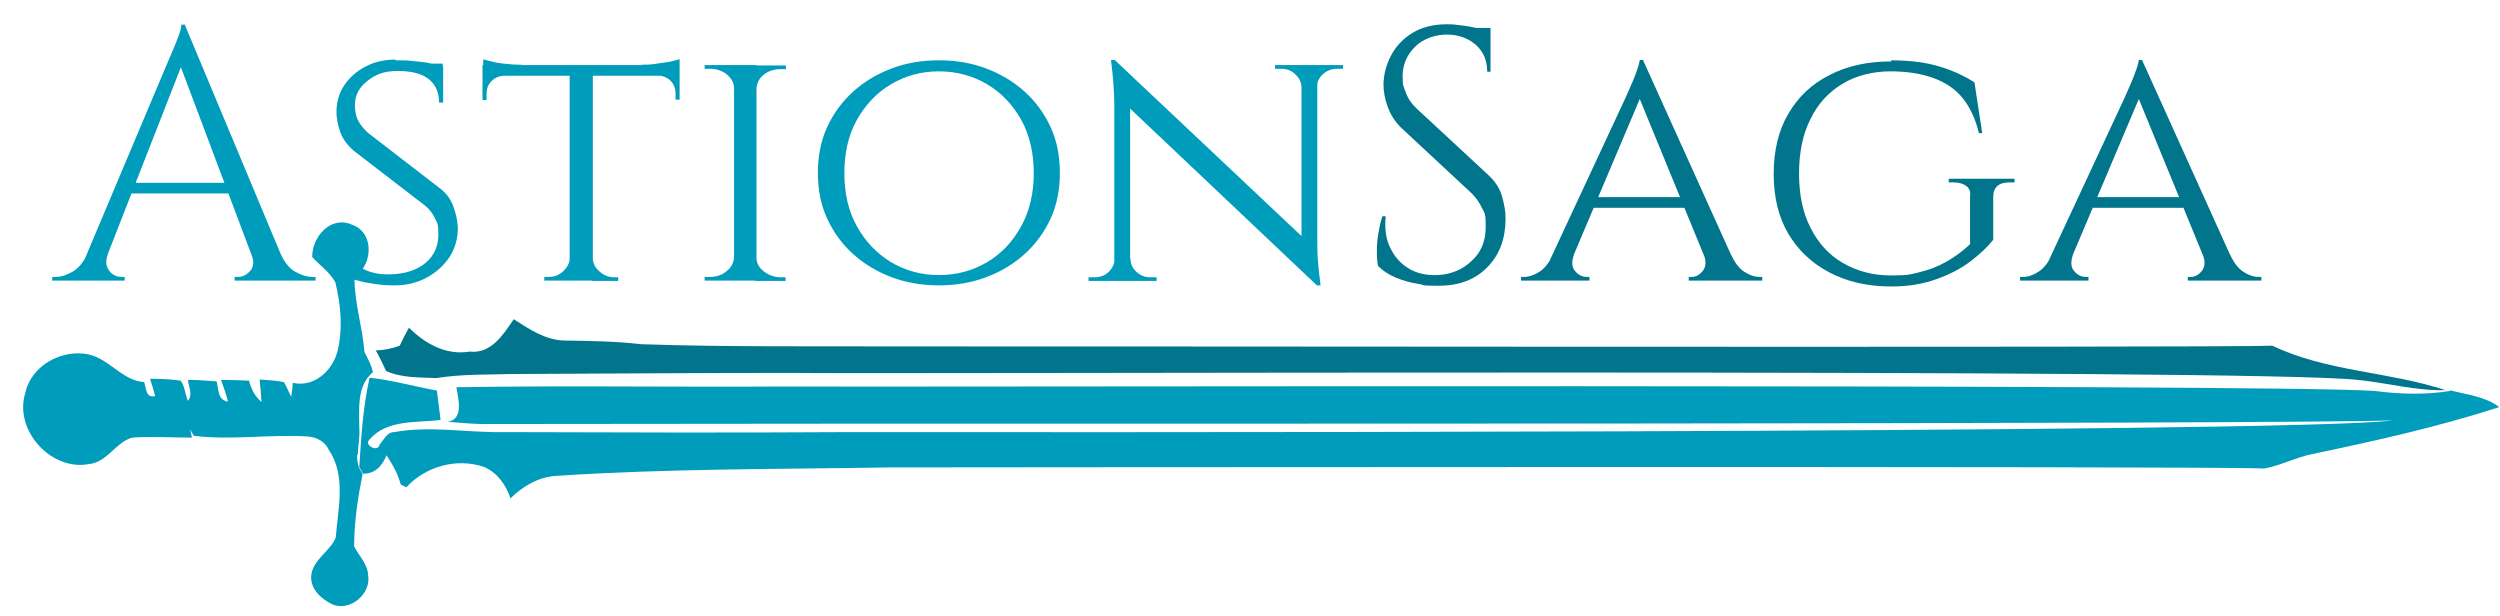
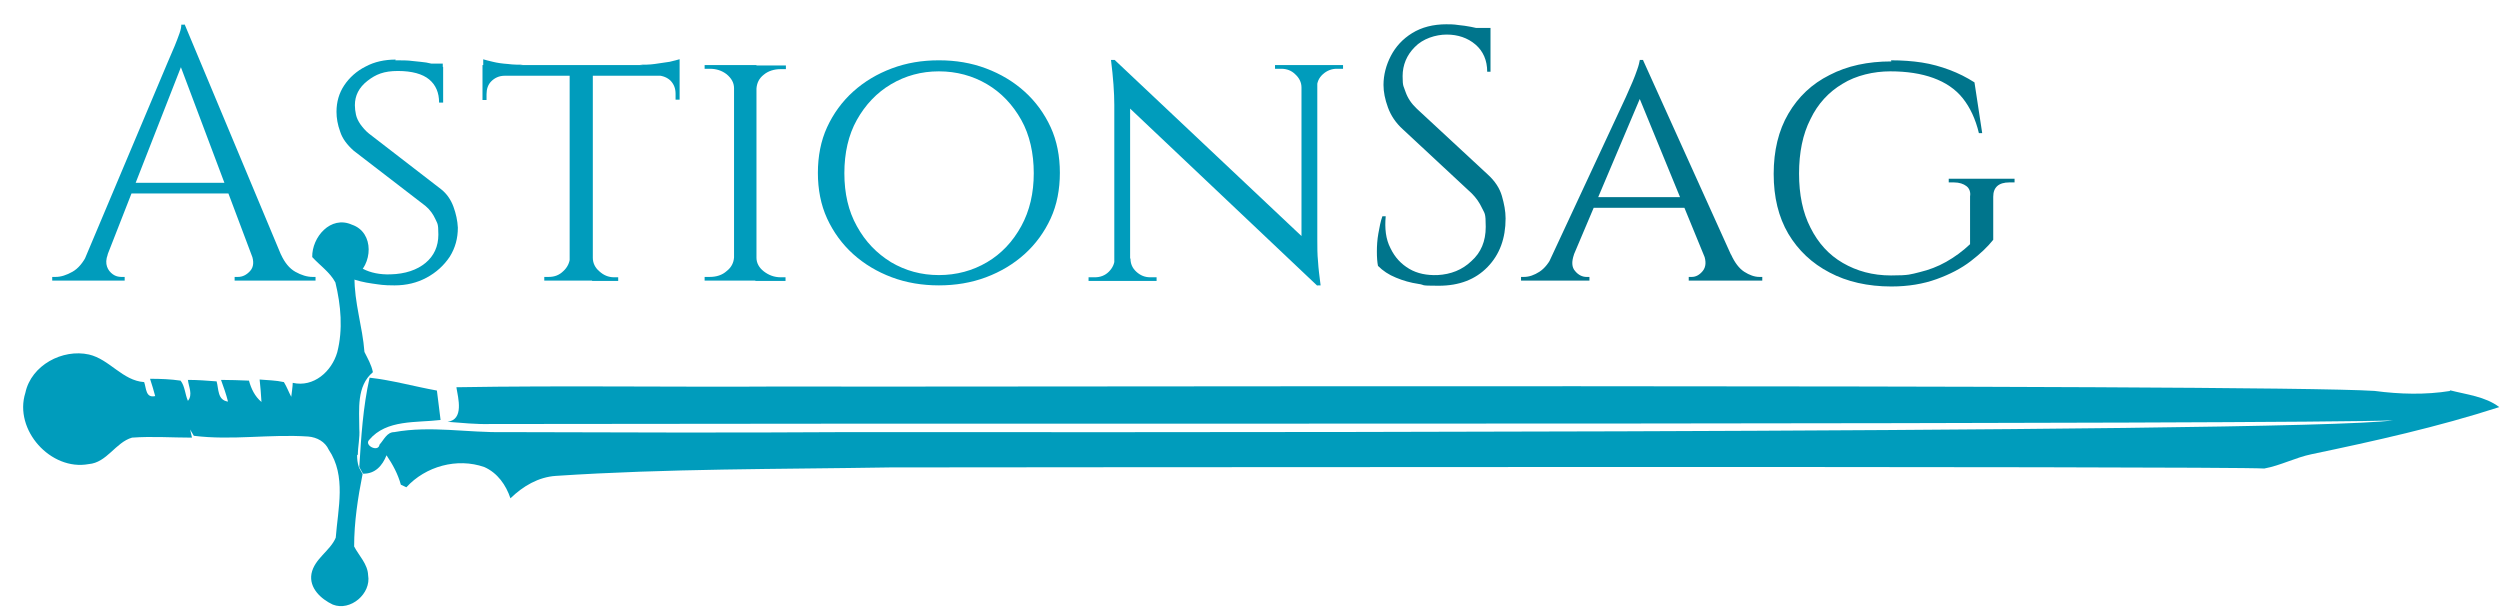
<svg xmlns="http://www.w3.org/2000/svg" id="Camada_1" version="1.1" viewBox="0 0 679.8 167.6">
  <defs>
    <style>
      .st0 {
        fill: #00758c;
      }

      .st1 {
        fill: none;
      }

      .st2 {
        fill: #009cbc;
      }
    </style>
  </defs>
  <path class="st2" d="M29.3,69.2c-.5,1.3-.5,2.4-.2,3.3.3.9.9,1.6,1.6,2.1.7.5,1.5.7,2.3.7h.9v1H14.2v-1h.9c1.5,0,3-.5,4.6-1.4,1.6-.9,2.9-2.5,4-4.7h5.6ZM50.2,6.6l.9,6.8-24.5,62.6h-5.9l25-59.3c.7-1.6,1.3-3,1.8-4.2.5-1.2.9-2.3,1.3-3.4.4-1.1.5-1.9.5-2.4h.9ZM64,49.7v2.9h-30.6v-2.9h30.6ZM50.2,6.6l28.9,69.1h-8.3L48.3,15.9l2-9.3ZM68.4,69.2h8c1,2.2,2.3,3.8,3.9,4.7,1.6.9,3.2,1.4,4.7,1.4h.8v1h-22v-1h.9c1.2,0,2.3-.5,3.3-1.6,1-1.1,1.1-2.6.4-4.5Z" />
  <path class="st2" d="M107.5,16.4c1.8,0,3.4,0,4.8.2,1.4.1,2.6.3,3.6.4,1,.2,1.9.4,2.6.6.7.2,1.4.4,2,.6v9.7c0,0-1.1,0-1.1,0,0-2.7-.9-4.8-2.7-6.3-1.8-1.5-4.7-2.3-8.5-2.3s-6,.9-8.3,2.7c-2.3,1.8-3.4,4-3.4,6.6,0,.8.1,1.7.3,2.6.2.9.6,1.7,1.2,2.6.6.8,1.3,1.7,2.3,2.5l19.7,15.2c1.5,1.2,2.6,2.8,3.3,4.7.7,1.9,1.1,3.8,1.2,5.7,0,2.9-.7,5.5-2.2,7.9-1.6,2.4-3.7,4.3-6.3,5.7s-5.5,2.1-8.7,2.1-3.9-.2-6.1-.5c-2.2-.3-4.2-.8-6.1-1.5-1.9-.7-3.4-1.5-4.7-2.6-.2-.9-.3-2.1-.3-3.5s.1-2.9.3-4.4c.2-1.6.5-3,.9-4.2h1.2c-.3,2.9.2,5.4,1.3,7.5,1.1,2.1,2.7,3.7,4.9,4.7,2.1,1.1,4.7,1.6,7.5,1.5,4-.1,7.2-1.2,9.5-3.1,2.3-1.9,3.5-4.5,3.5-7.7s-.3-3-.8-4.2c-.6-1.3-1.4-2.5-2.7-3.6l-19.5-15c-1.8-1.6-3.1-3.3-3.7-5.2-.7-1.9-1-3.7-1-5.4,0-2.7.7-5.1,2.1-7.2,1.4-2.1,3.4-3.9,5.8-5.1,2.4-1.3,5.2-1.9,8.2-1.9ZM120.4,17.3v1.8c0,0-6.8,0-6.8,0v-1.8h6.8Z" />
  <path class="st2" d="M131.3,16.1c.6.2,1.5.4,2.7.7,1.2.3,2.6.5,4.1.6,1.5.2,2.9.2,4.2.2l-10.9,1v-2.5ZM184.8,17.7v2.9h-53.6v-2.9h53.6ZM137.2,20.4v.2c-1.5,0-2.7.6-3.6,1.5-.9.9-1.3,2.1-1.3,3.5v1.6h-1.1v-6.7h6ZM155.1,70.1v6.2h-7.1v-1h1.2c1.6,0,2.9-.5,4-1.6,1.1-1,1.7-2.3,1.8-3.7h.2ZM161.2,18v58.3h-6.3V18h6.3ZM160.9,70.1h.3c0,1.4.6,2.7,1.8,3.7,1.1,1,2.4,1.6,4,1.6h1.1v1h-7.1v-6.2ZM184.8,16.1v2.5l-10.9-1c1.3,0,2.7,0,4.1-.2,1.5-.2,2.8-.4,4.1-.6,1.2-.3,2.1-.5,2.7-.7ZM184.8,20.4v6.7h-1.1v-1.6c0-1.4-.4-2.5-1.3-3.5-.9-.9-2.1-1.4-3.6-1.5v-.2h6Z" />
  <path class="st2" d="M199.9,24h-.3c0-1.5-.7-2.7-2-3.8-1.3-1-2.8-1.5-4.6-1.5h-1.4v-1h8.3v6.2ZM199.9,70.1v6.2h-8.3v-1h1.4c1.8,0,3.4-.5,4.6-1.6,1.3-1,1.9-2.3,2-3.7h.3ZM205.7,17.7v58.6h-6.1V17.7h6.1ZM205.4,24v-6.2h8.3v1h-1.4c-1.8,0-3.4.5-4.6,1.5-1.3,1-1.9,2.3-2,3.8h-.3ZM205.4,70.1h.3c0,1.4.7,2.7,2,3.7,1.3,1,2.8,1.6,4.6,1.6h1.3v1c0,0-8.2,0-8.2,0v-6.2Z" />
  <path class="st2" d="M255.3,16.4c4.6,0,8.8.7,12.8,2.2,4,1.5,7.5,3.6,10.5,6.3,3,2.7,5.4,6,7.1,9.7,1.7,3.7,2.5,7.9,2.5,12.4s-.8,8.7-2.5,12.4c-1.7,3.7-4.1,7-7.1,9.7-3,2.7-6.5,4.8-10.5,6.3s-8.3,2.2-12.8,2.2-8.8-.7-12.8-2.2c-4-1.5-7.5-3.6-10.5-6.3-3-2.7-5.4-6-7.1-9.7-1.7-3.7-2.5-7.9-2.5-12.4s.8-8.7,2.5-12.4c1.7-3.7,4.1-7,7.1-9.7,3-2.7,6.5-4.8,10.5-6.3,4-1.5,8.2-2.2,12.8-2.2ZM255.3,74.8c4.8,0,9.2-1.2,13.1-3.5,3.9-2.3,7-5.6,9.3-9.8,2.3-4.2,3.4-9,3.4-14.4s-1.1-10.4-3.4-14.5c-2.3-4.1-5.4-7.4-9.3-9.7-3.9-2.3-8.3-3.5-13.1-3.5s-9.1,1.2-13,3.5c-3.9,2.3-7,5.6-9.3,9.7-2.3,4.1-3.4,9-3.4,14.5s1.1,10.3,3.4,14.4c2.3,4.2,5.4,7.4,9.3,9.8,3.9,2.3,8.2,3.5,13,3.5Z" />
  <path class="st2" d="M303.3,70.3v6.1h-7.3v-1h1.7c1.5,0,2.8-.5,3.8-1.5,1-1,1.6-2.2,1.6-3.6h.3ZM303.1,16.3l4.2,5.5v54.6c0,0-4.3,0-4.3,0V28.5c0-3.3-.3-7.4-.9-12.2h1ZM303.1,16.3l54.1,51,1,10.4-54.1-51.2-1-10.2ZM307.4,70.3c0,1.4.5,2.6,1.6,3.6,1.1,1,2.3,1.5,3.8,1.5h1.7v1h-7.3v-6.1h.3ZM353.9,23.8c0-1.4-.6-2.6-1.7-3.6-1-1-2.3-1.5-3.8-1.5h-1.7v-1h7.3v6.1h-.2ZM358.2,17.7v47.4c0,2.1,0,4.1.2,6,.1,1.9.4,4.1.7,6.5h-.9l-4.3-5.2V17.7h4.3ZM357.9,23.8v-6.1h7.3v1h-1.7c-1.4,0-2.7.5-3.8,1.5-1.1,1-1.6,2.2-1.6,3.6h-.3Z" />
  <path class="st0" d="M393.1,6.6c1,0,2.2,0,3.4.2,1.2.1,2.4.3,3.5.5,1.1.2,2.2.5,3.1.7.9.2,1.7.5,2.2.7v10.8h-.9c0-3.1-1.1-5.6-3.2-7.4-2.1-1.8-4.8-2.7-7.8-2.7s-6.5,1.1-8.7,3.4c-2.2,2.2-3.3,4.9-3.3,7.9s.3,2.7.8,4.3c.6,1.7,1.6,3.2,3.1,4.6l19.2,17.8c2,1.8,3.3,3.8,3.9,5.9.6,2.1,1,4.1,1,6.1,0,5.4-1.6,9.8-4.9,13.2-3.3,3.4-7.7,5.1-13.3,5.1s-3.4-.2-5.5-.5c-2.1-.3-4.2-.9-6.1-1.7-2-.8-3.6-1.9-4.9-3.2-.2-1-.3-2.3-.3-3.9s.1-3.2.4-4.9c.3-1.7.6-3.3,1.1-4.7h.9c-.3,3.3,0,6.2,1.3,8.7,1.2,2.5,2.9,4.3,5.1,5.6,2.2,1.3,4.8,1.8,7.7,1.7,3.6-.2,6.7-1.4,9.2-3.8,2.6-2.3,3.9-5.4,3.9-9.3s-.3-3.6-1-5.1c-.7-1.5-1.6-2.8-2.8-4l-18.7-17.4c-2-1.8-3.3-3.8-4.1-6-.8-2.2-1.2-4.2-1.2-6.1,0-2.7.7-5.4,2-7.9,1.3-2.5,3.2-4.6,5.8-6.2,2.6-1.6,5.7-2.4,9.4-2.4ZM405.3,7.6v2h-7.4v-2h7.4Z" />
  <path class="st0" d="M428,69.2c-.7,2-.6,3.5.3,4.5.9,1.1,2,1.6,3.1,1.6h.8v1h-18.6v-1h.8c1.4,0,2.8-.5,4.2-1.4,1.4-.9,2.7-2.5,3.7-4.7h5.8ZM446.8,16.4l.7,6.7-22.4,52.9h-6.1l23.1-49.6c.7-1.6,1.3-2.9,1.8-4.1.5-1.1.9-2.3,1.3-3.4.4-1.1.6-2,.7-2.6h.9ZM458.3,53.6v2.9h-25.9v-2.9h25.9ZM446.8,16.4l26.8,59.3h-7.7l-20.8-50.7,1.7-8.7ZM463.3,69.2h7.4c1,2.2,2.2,3.8,3.6,4.7,1.4.9,2.8,1.4,4.1,1.4h.8v1h-20v-1h.8c1.1,0,2.1-.5,3-1.6.9-1.1,1-2.6.3-4.5Z" />
  <path class="st0" d="M514.2,16.4c3,0,5.8.2,8.4.6,2.6.4,5.1,1.1,7.5,2,2.4.9,4.6,2,6.8,3.4l2.1,13.8h-.9c-.9-3.8-2.4-7-4.4-9.5-2-2.5-4.7-4.3-8-5.5-3.3-1.2-7.2-1.8-11.7-1.8s-9.3,1.1-13,3.4c-3.7,2.2-6.7,5.4-8.7,9.6-2.1,4.1-3.1,9.1-3.1,14.8s1,10.6,3.1,14.7c2.1,4.2,5,7.4,8.8,9.6,3.8,2.2,8.1,3.4,13.1,3.4s5.3-.3,7.8-.9c2.5-.6,4.9-1.5,7.2-2.8,2.3-1.3,4.5-2.9,6.5-4.8v-13c.2-1.2-.2-2.2-1-2.8-.8-.6-1.9-1-3.4-1h-1.4v-1h17.9v1h-1.4c-2.9,0-4.4,1.3-4.4,3.9v11.7c-1.5,1.9-3.5,3.8-6.1,5.8-2.6,2-5.7,3.6-9.3,4.9s-7.7,2-12.3,2c-6.4,0-12.1-1.3-16.8-3.8-4.8-2.5-8.5-6-11.2-10.5-2.7-4.6-4-10-4-16.3s1.3-11.8,4-16.4c2.7-4.6,6.4-8.1,11.2-10.5,4.8-2.5,10.4-3.7,16.8-3.7Z" />
-   <path class="st0" d="M563.7,69.2c-.7,2-.6,3.5.3,4.5.9,1.1,2,1.6,3.1,1.6h.8v1h-18.6v-1h.8c1.4,0,2.8-.5,4.2-1.4,1.4-.9,2.7-2.5,3.7-4.7h5.8ZM582.5,16.4l.7,6.7-22.4,52.9h-6.1l23.1-49.6c.7-1.6,1.3-2.9,1.8-4.1.5-1.1.9-2.3,1.3-3.4.4-1.1.6-2,.7-2.6h.9ZM594,53.6v2.9h-25.9v-2.9h25.9ZM582.5,16.4l26.8,59.3h-7.7l-20.8-50.7,1.7-8.7ZM599,69.2h7.4c1,2.2,2.2,3.8,3.6,4.7,1.4.9,2.8,1.4,4.1,1.4h.8v1h-20v-1h.8c1.1,0,2.1-.5,3-1.6.9-1.1,1-2.6.3-4.5Z" />
  <path class="st2" d="M95.6,64.3c-3.4-.9-6.9,1.5-6.7,5.2,1.9.2,4.8,2.9,6.1.4-1.1-1.1-4.2-1.3-2.8-3.4,2.6-.4,4.5,1.1,4.3,4,.6-.8,1.9-2.5,2.5-3.3.8-2.1-2-2.6-3.4-2.9" />
  <path class="st2" d="M93.8,151.7c-1.7.7-3.5,1.3-4.8,2.8-.7,1.9-.3,3.9-.2,5.8,2.2.9,4.8,3,7.1,1.1,1.4-1.3,4.4-2.3,3.7-4.7.4-3.4-3.4-4.1-5.8-5.1" />
  <path class="st2" d="M96.1,96.6c-2.2,4.1-4.7,8.5-4.3,13.4.5,5,2.9,9.5,4.3,14.2.1-.6.3-1.9.4-2.5-1.6-5.4-3.4-11.2-2.2-16.9,1-2.7,2.6-5.3,1.7-8.2" />
  <path class="st2" d="M26.7,99.6c-4-.7-6.6,2.5-8.2,5.7,4.4,0,8.6-2.3,12.9-.4.5,1.3.9,2.5,1.4,3.8,1.7-4.2-3.1-7.2-6.1-9.1" />
-   <path class="st0" d="M617.9,94c14.8,7.1,31.7,7,47.1,12.1-8.1.2-15.9-2-23.9-2.8-27.9-3.2-398.4-1.5-426.4-1.9-25.1,0-50.2.2-75.2.3-6.9.2-13.9,0-20.8,1.1-4.6-.2-9.4,0-13.7-1.9-.9-1.9-1.8-3.8-2.8-5.6,2.2-.1,4.4-.5,6.5-1.3.8-1.7,1.6-3.3,2.5-4.9,4.4,4.4,10.2,7.6,16.5,6.5,5.9.7,9.2-4.7,12-8.8,4.2,2.7,8.6,5.7,13.8,5.8,7,.1,13.9.2,20.9,1,23.7.8,47.5.5,71.2.6,9.9-.1,362.2.4,372.2-.2" />
  <path class="st2" d="M91.2,153.9c2.3.6,6.4-.4,6.8,3,.7,3.7-4.6,4.7-6.9,2.9-2.5-1.3-.4-4,.2-5.9" />
  <path class="st2" d="M95,156.9c-3.8-2.1-.3,4.3,0,0" />
  <path class="st2" d="M95,156.9c-.3,4.3-3.8-2.1,0,0" />
-   <path class="st1" d="M97.7,127.3l-.5-3.5c0,1.2,0,2.3.5,3.5Z" />
+   <path class="st1" d="M97.7,127.3l-.5-3.5Z" />
  <path class="st2" d="M97.3,123.8h0s0,0,0,0c0-2.4.6-4.8.4-7.2,0-5.3-.8-11.6,3.7-15.4-.4-2-1.4-3.7-2.3-5.5-.5-6.8-2.8-13.5-2.7-20.4,5-3.2,5.5-12.1-.7-14.2-5.8-2.6-10.9,3.4-10.8,8.8,2.1,2.3,4.8,4.1,6.3,6.9,1.5,6.2,2.1,12.8.5,19-1.5,5.2-6.4,9.6-12.1,8.3,0,.9-.3,2.9-.4,3.8-.7-1.3-1.2-2.7-2-4-2.2-.5-4.4-.5-6.6-.7.2,2,.4,4,.5,6.1-1.8-1.5-2.8-3.6-3.4-5.8-2.5-.1-5.1-.2-7.6-.2.7,1.9,1.4,3.9,1.9,5.9-2.9-.4-2.5-3.4-3.1-5.5-2.6-.2-5.2-.4-7.8-.4.2,1.9,1.4,4,0,5.7-.8-1.8-.8-4-2-5.5-2.7-.4-5.5-.5-8.3-.5.5,1.6,1,3.1,1.4,4.7-2.6.6-2.4-2.1-3-3.8-5.9-.4-9.4-6.2-15-7.5-7.2-1.6-15.7,2.9-17.3,10.4-3.2,10.1,6.9,21.3,17.2,19.4,5-.4,7.3-5.9,11.8-7.2,5.4-.4,10.9,0,16.3,0-.1-.6-.4-1.7-.5-2.2l1,1.7c10.3,1.3,20.7-.5,31.1.2,2.4.2,4.6,1.4,5.6,3.6,4.8,7.1,2.5,16,1.9,23.9-1.5,3.6-5.8,5.7-6.6,9.8-.7,3.9,2.6,6.9,5.8,8.4,4.8,1.9,10.5-3,9.6-8-.1-3-2.5-5.3-3.8-7.8,0-6.6,1-13.2,2.3-19.7l-1-1.8c-.4-1.2-.5-2.3-.5-3.5Z" />
  <path class="st2" d="M666.3,106.3c-6.8,1.1-13.8.9-20.6,0-30.3-2-403-1-433.3-1.2-29.4.2-58.9-.3-88.3.2.5,3,2.1,8.8-2.4,9.4,3.9.3,7.8.7,11.6.6,34.6,0,69.2-.1,103.7-.1,23.8,0,389.9.2,413.7-.9-25.8,3.7-394.3,3.2-420.2,3.2-31.1.2-62.2.1-93.4,0-9.9.2-20-1.8-29.9,0-2,0-2.8,2.1-4,3.4-.3,2.2-4.3.2-2.8-1.3,4.7-5.6,12.8-4.6,19.4-5.4-.3-2.7-.7-5.4-1-8-6.1-1.1-12.1-2.8-18.3-3.5-1.8,8-2.3,16.2-2.8,24.3l1,1.8c3.3.1,5.3-2.2,6.4-5,1.7,2.5,3.1,5.1,3.9,8,.4.2,1.1.5,1.5.7,5.2-5.7,13.8-8.1,21.2-5.5,3.6,1.6,5.9,4.9,7.1,8.5,3.4-3.3,7.6-5.8,12.4-6.1,30.3-2,60.6-1.8,90.9-2.3,10.4,0,363.2-.4,373.6.3,4.4-.8,8.5-3,12.9-3.9,17.2-3.6,34.3-7.4,51-12.8-3.8-2.9-8.9-3.4-13.5-4.6Z" />
</svg>